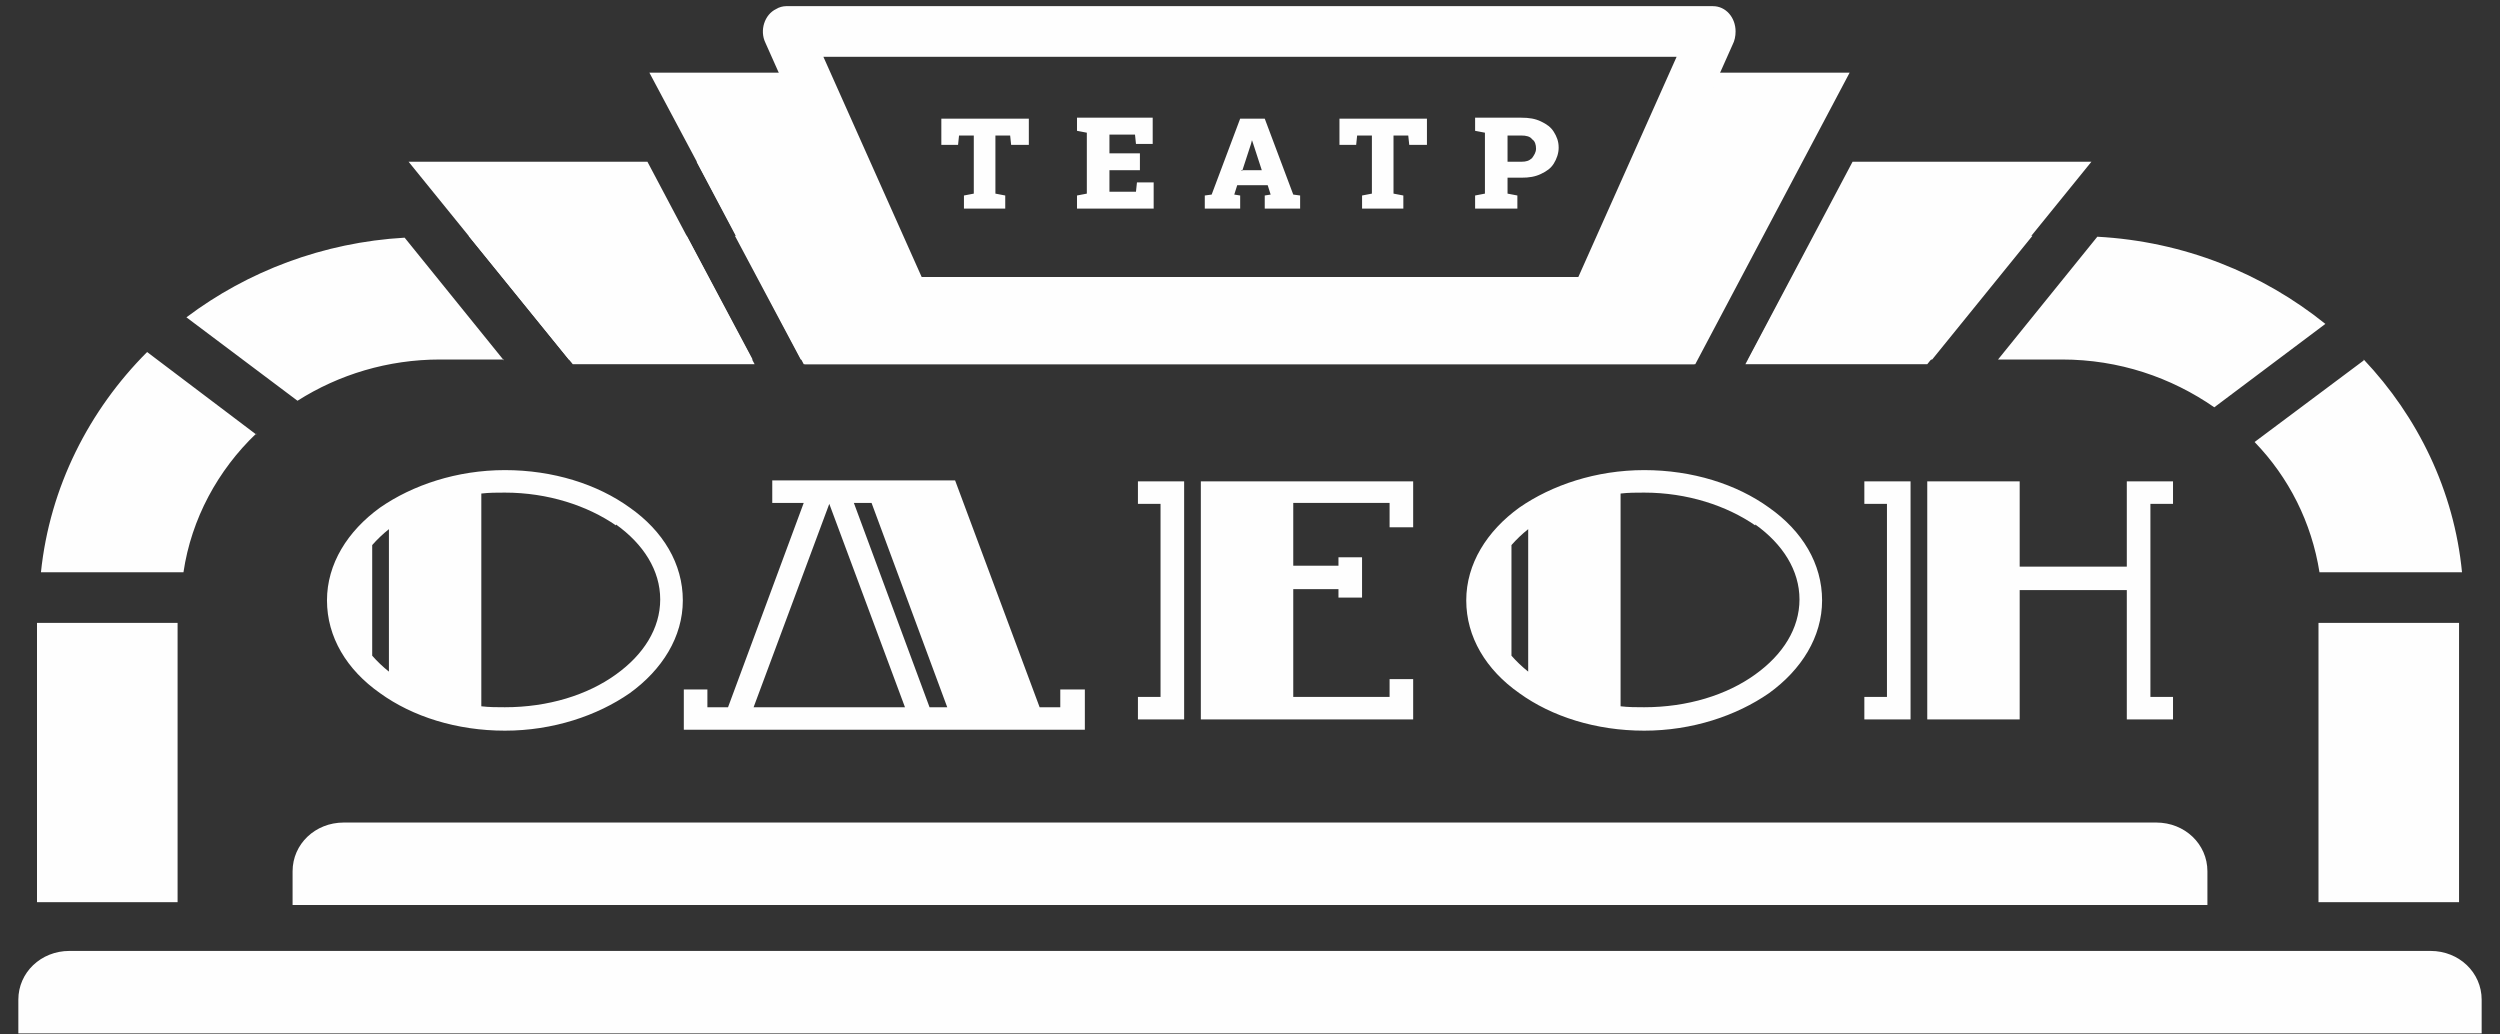
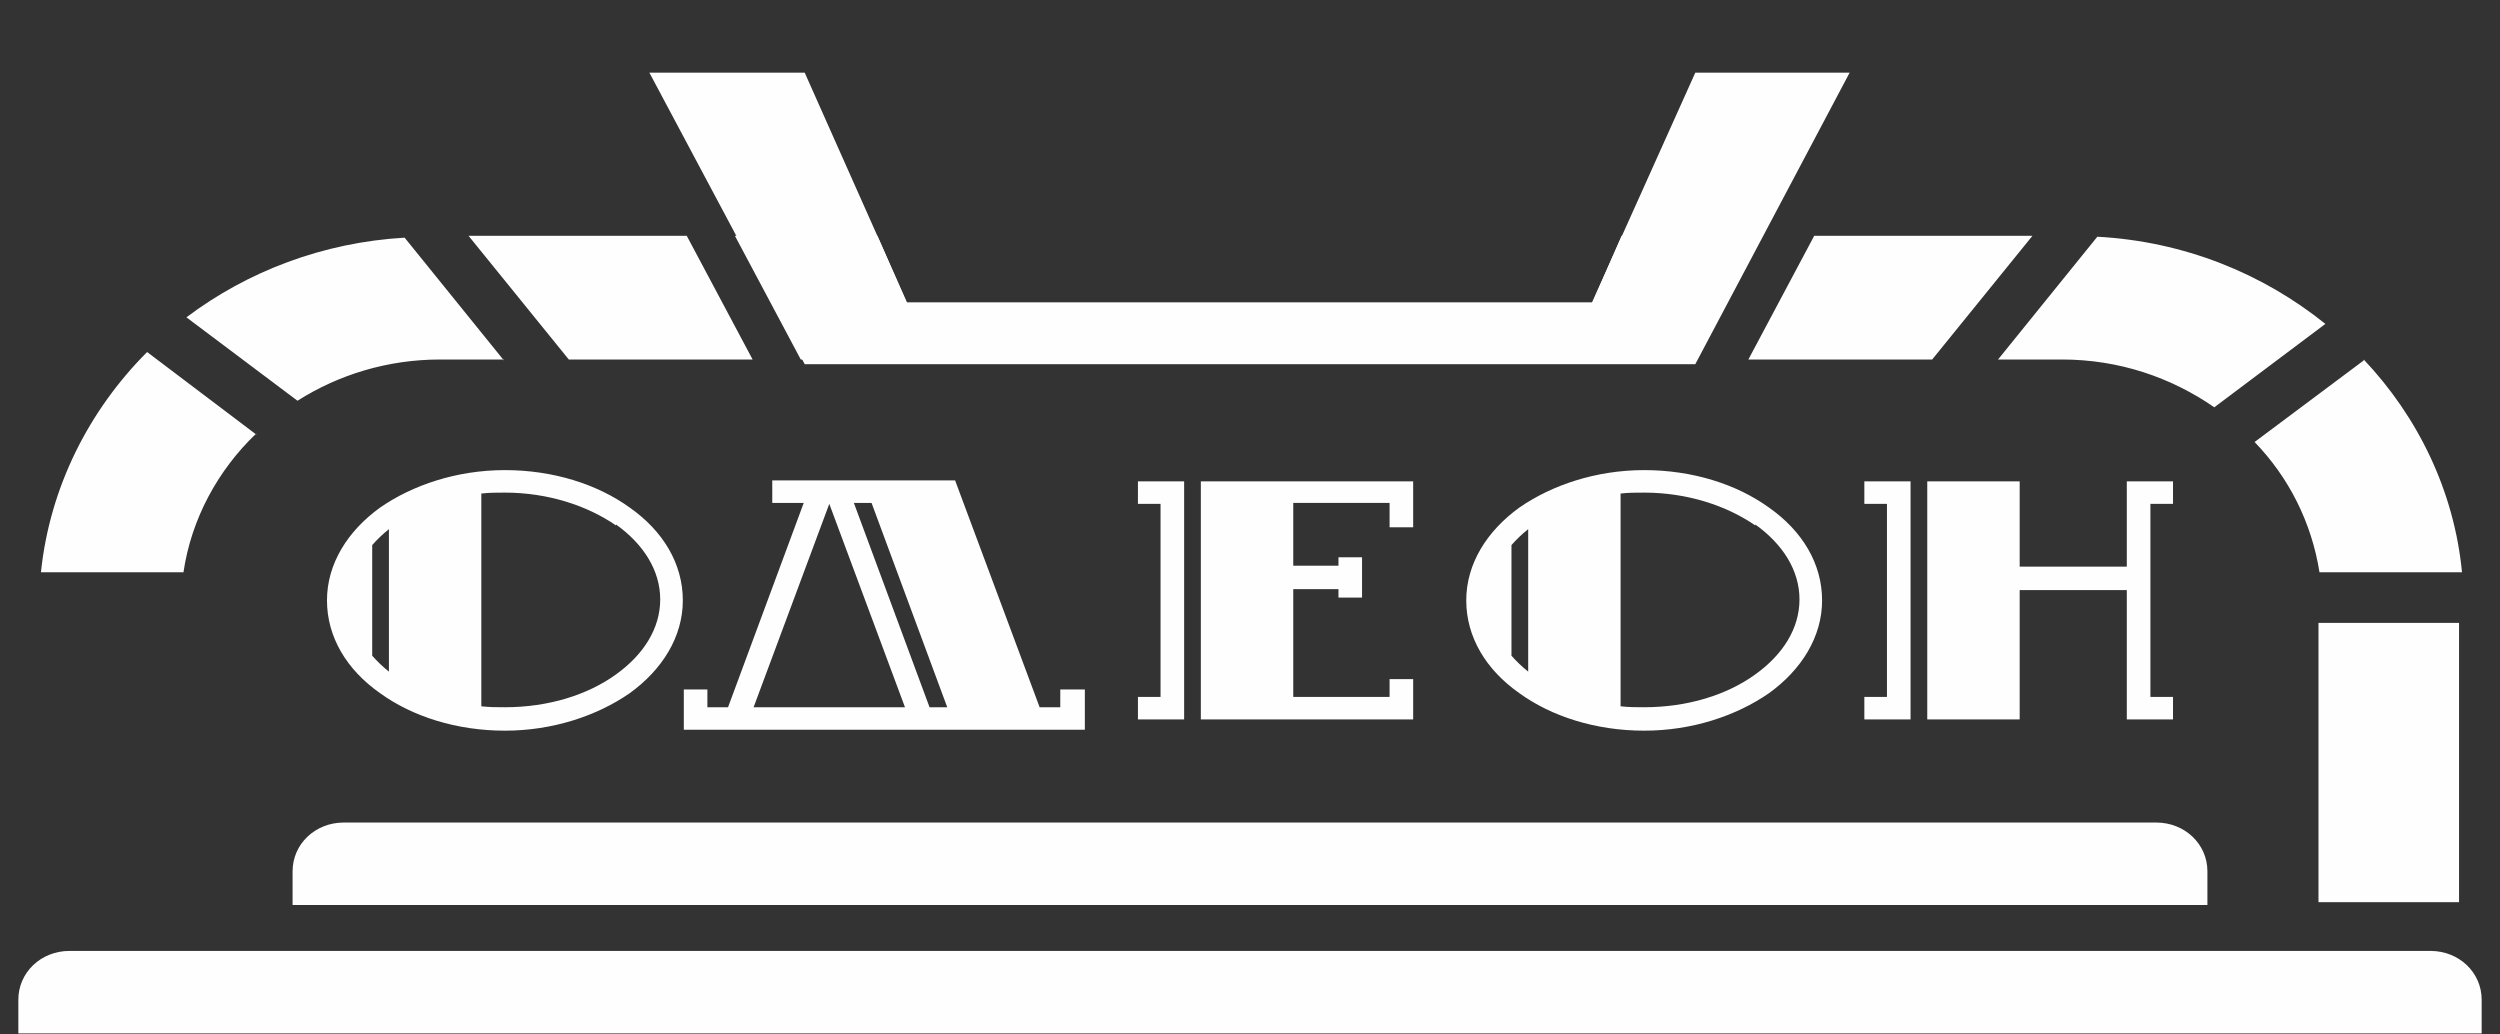
<svg xmlns="http://www.w3.org/2000/svg" width="116" height="48" viewBox="0 0 116 48" fill="none">
  <rect x="0" y="0" width="116" height="48" fill="#333333" stroke="none" />
  <path fill-rule="evenodd" clip-rule="evenodd" d="M13.576 41.993H102.424V40.427C102.424 39.166 101.375 38.166 100.052 38.166H15.947C14.625 38.166 13.576 39.166 13.576 40.427V41.993Z" fill="#FEFEFE" />
  <path fill-rule="evenodd" clip-rule="evenodd" d="M23.427 21.813C25.662 21.813 27.715 22.465 29.22 23.552C30.771 24.64 31.683 26.162 31.683 27.858C31.683 29.554 30.725 31.076 29.22 32.163C27.715 33.207 25.662 33.903 23.427 33.903C21.193 33.903 19.14 33.251 17.635 32.163C16.084 31.076 15.172 29.554 15.172 27.858C15.172 26.162 16.13 24.64 17.635 23.552C19.14 22.509 21.193 21.813 23.427 21.813ZM17.27 25.292V30.424C17.498 30.685 17.772 30.946 18.046 31.163V24.553C17.772 24.77 17.498 25.031 17.27 25.292ZM28.581 24.379C27.259 23.466 25.434 22.857 23.427 22.857C23.063 22.857 22.698 22.857 22.333 22.9V32.772C22.698 32.816 23.063 32.816 23.427 32.816C25.434 32.816 27.259 32.25 28.581 31.294C29.858 30.38 30.634 29.163 30.634 27.814C30.634 26.466 29.858 25.249 28.581 24.335V24.379Z" fill="#FEFEFE" />
  <path fill-rule="evenodd" clip-rule="evenodd" d="M40.44 23.335L43.952 32.816H43.131L39.619 23.335H40.44ZM50.337 31.99V33.86H31.729V31.99H32.823V32.816H33.781L37.293 23.335H35.833V22.292H44.317L48.239 32.816H49.197V31.99H50.337ZM41.991 32.816H34.967L38.479 23.379L41.991 32.816Z" fill="#FEFEFE" />
  <path fill-rule="evenodd" clip-rule="evenodd" d="M55.719 22.335V33.381H65.571V31.511H64.477V32.337H60.007V27.336H62.105V27.728H63.199V25.858H62.105V26.249H60.007V23.335H64.477V24.466H65.571V22.335H55.719ZM52.8 32.337H53.849V23.379H52.8V22.335H54.944V33.381H52.8V32.337Z" fill="#FEFEFE" />
  <path fill-rule="evenodd" clip-rule="evenodd" d="M76.29 21.813C78.525 21.813 80.577 22.465 82.082 23.552C83.633 24.64 84.545 26.162 84.545 27.858C84.545 29.554 83.587 31.076 82.082 32.163C80.577 33.207 78.525 33.903 76.29 33.903C74.055 33.903 72.002 33.251 70.497 32.163C68.946 31.076 68.034 29.554 68.034 27.858C68.034 26.162 68.992 24.64 70.497 23.552C72.002 22.509 74.055 21.813 76.29 21.813ZM70.132 25.292V30.424C70.36 30.685 70.634 30.946 70.908 31.163V24.553C70.634 24.77 70.36 25.031 70.132 25.292ZM81.444 24.379C80.121 23.466 78.296 22.857 76.29 22.857C75.925 22.857 75.56 22.857 75.195 22.9V32.772C75.56 32.816 75.925 32.816 76.29 32.816C78.296 32.816 80.121 32.25 81.444 31.294C82.721 30.38 83.496 29.163 83.496 27.814C83.496 26.466 82.721 25.249 81.444 24.335V24.379Z" fill="#FEFEFE" />
  <path fill-rule="evenodd" clip-rule="evenodd" d="M89.425 22.335V33.381H93.713V27.38H98.684V33.381H100.828V32.337H99.779V23.379H100.828V22.335H98.684V26.292H93.713V22.335H89.425ZM86.506 32.337H87.555V23.379H86.506V22.335H88.65V33.381H86.506V32.337Z" fill="#FEFEFE" />
  <path fill-rule="evenodd" clip-rule="evenodd" d="M0.851 47.95H115.149V46.385C115.149 45.124 114.1 44.123 112.778 44.123H3.222C1.9 44.123 0.851 45.124 0.851 46.385V47.95Z" fill="#FEFEFE" />
  <path fill-rule="evenodd" clip-rule="evenodd" d="M21.74 10.941H31.865L34.921 16.681H26.392L21.74 10.941ZM40.714 10.941L42.082 14.072H73.872L75.241 10.941H81.763L78.707 16.681H37.156L34.1 10.941H40.714ZM84.18 10.941H94.306L89.653 16.681H81.124L84.18 10.941ZM97.316 10.984C101.33 11.202 104.978 12.68 107.897 15.029L102.743 18.899C100.737 17.508 98.319 16.681 95.674 16.681H92.709L97.316 10.984ZM23.382 16.681H20.417C18 16.681 15.72 17.377 13.804 18.595L8.65 14.724C11.478 12.593 14.99 11.245 18.775 11.028L23.382 16.725V16.681ZM109.676 16.681C112.185 19.334 113.872 22.77 114.237 26.553H107.624C107.259 24.249 106.21 22.161 104.613 20.509L109.676 16.725V16.681ZM11.888 20.117C10.11 21.813 8.878 24.075 8.513 26.553H1.9C2.31 22.596 4.135 19.03 6.826 16.334L11.888 20.161V20.117Z" fill="#FEFEFE" />
-   <path fill-rule="evenodd" clip-rule="evenodd" d="M97.042 7.505H85.959L80.987 16.898H89.425L97.042 7.505ZM83.633 7.505H76.791L73.872 14.028H42.082L39.163 7.505H32.322L37.293 16.898H78.616L83.587 7.505H83.633ZM30.041 7.505H18.958L26.575 16.898H35.013L30.041 7.505Z" fill="#FEFEFE" />
  <path fill-rule="evenodd" clip-rule="evenodd" d="M85.822 3.373H78.661L73.872 14.028H42.082L37.339 3.373H30.132L37.339 16.899H78.661L85.822 3.373Z" fill="#FEFEFE" />
-   <path d="M8.24 28.902H1.717V41.861H8.24V28.902Z" fill="#FEFEFE" />
  <path fill-rule="evenodd" clip-rule="evenodd" d="M107.578 28.902H114.1V41.861H107.578V28.902Z" fill="#FEFEFE" />
-   <path fill-rule="evenodd" clip-rule="evenodd" d="M79.482 0.286C80.075 0.286 80.531 0.808 80.531 1.46C80.531 1.678 80.486 1.895 80.394 2.069L74.83 14.551C74.648 14.986 74.283 15.203 73.872 15.203H42.082C41.626 15.203 41.261 14.899 41.079 14.464L35.514 1.982C35.24 1.417 35.468 0.678 36.016 0.417C36.153 0.33 36.335 0.286 36.472 0.286H79.482ZM77.795 2.635H38.205L42.766 12.854H73.234L77.795 2.635Z" fill="#FEFEFE" />
-   <path fill-rule="evenodd" clip-rule="evenodd" d="M44.727 9.68V9.071L45.184 8.984V6.288H44.499L44.454 6.723H43.678V5.505H47.738V6.723H46.917L46.871 6.288H46.187V8.984L46.643 9.071V9.68H44.682H44.727ZM49.973 9.68V9.071L50.429 8.984V6.157L49.973 6.07V5.461H53.485V6.679H52.709L52.664 6.244H51.478V7.114H52.892V7.897H51.478V8.897H52.709L52.755 8.462H53.53V9.68H49.973ZM55.902 9.68V9.071L56.221 9.028L57.544 5.505H58.684L60.007 9.028L60.326 9.071V9.68H58.684V9.071L58.958 9.028L58.821 8.593H57.407L57.27 9.028L57.544 9.071V9.68H55.902ZM57.59 7.897H58.547L58.137 6.636L58.091 6.505L58.046 6.679L57.635 7.94L57.59 7.897ZM63.2 9.68V9.071L63.656 8.984V6.288H62.971L62.926 6.723H62.151V5.505H66.21V6.723H65.389L65.343 6.288H64.659V8.984L65.115 9.071V9.68H63.154H63.2ZM68.445 9.68V9.071L68.901 8.984V6.157L68.445 6.07V5.461H70.588C70.953 5.461 71.227 5.505 71.501 5.635C71.774 5.766 71.957 5.896 72.094 6.114C72.23 6.331 72.322 6.549 72.322 6.853C72.322 7.114 72.23 7.375 72.094 7.592C71.957 7.81 71.774 7.94 71.501 8.071C71.227 8.201 70.953 8.245 70.588 8.245H69.95V8.984L70.406 9.071V9.68H68.445ZM69.95 7.505H70.588C70.816 7.505 70.953 7.462 71.09 7.331C71.181 7.201 71.272 7.071 71.272 6.897C71.272 6.723 71.227 6.549 71.09 6.462C70.999 6.331 70.816 6.288 70.588 6.288H69.95V7.505Z" fill="#FEFEFE" />
</svg>